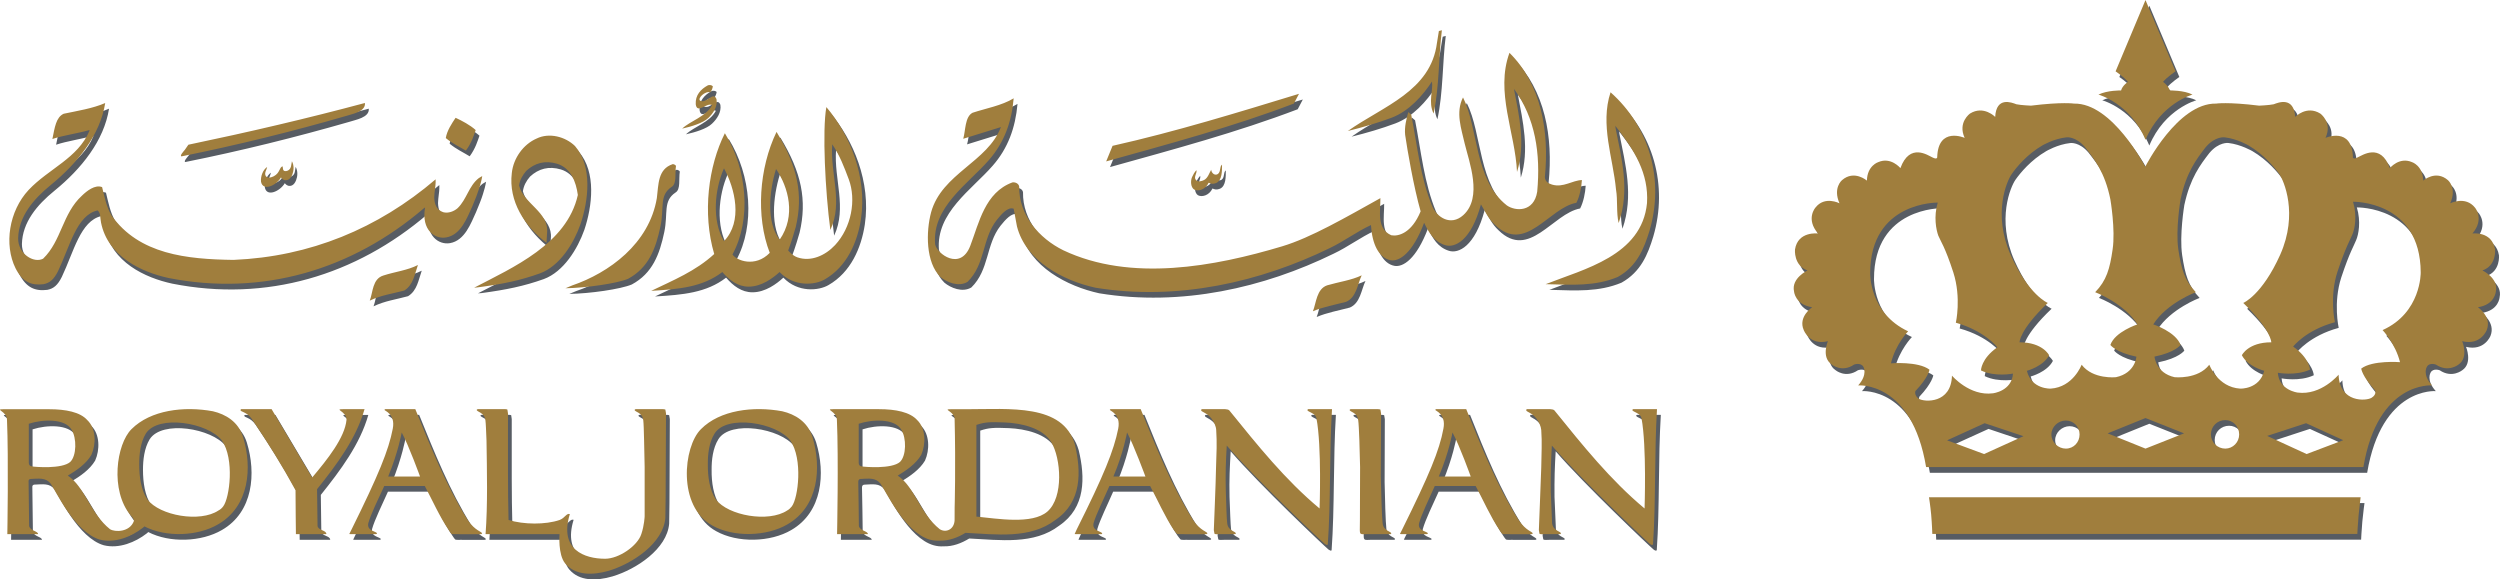
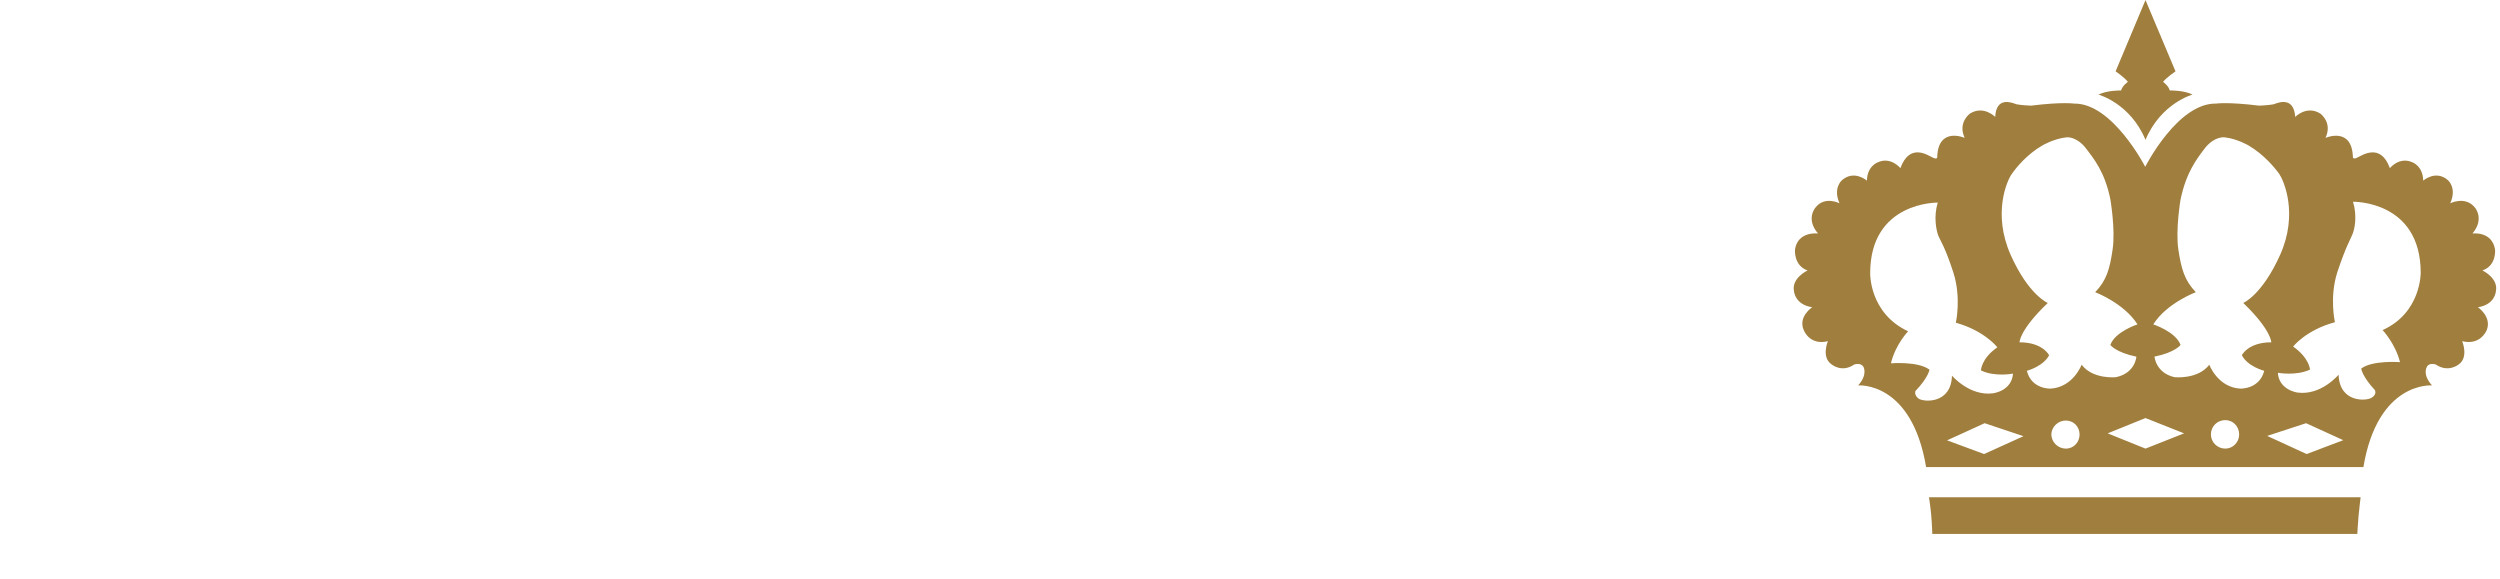
<svg xmlns="http://www.w3.org/2000/svg" width="176pt" height="40.79pt" viewBox="0 0 176 40.79" version="1.1">
  <defs>
    <clipPath id="clip1">
      <path d="M 0 2 L 117 2 L 117 40.789 L 0 40.789 Z M 0 2 " />
    </clipPath>
    <clipPath id="clip2">
      <path d="M 0 2 L 117 2 L 117 40.789 L 0 40.789 Z M 0 2 " />
    </clipPath>
  </defs>
  <g id="surface1">
    <g clip-path="url(#clip1)" clip-rule="nonzero">
-       <path style=" stroke:none;fill-rule:nonzero;fill:rgb(34.178%,36.29%,38.858%);fill-opacity:1;" d="M 48.289 9.457 C 48.945 9.312 49.762 9.062 50.121 8.711 C 50.477 8.379 50.797 7.898 50.715 7.379 C 50.496 6.789 50.012 7.727 49.562 7.492 C 49.34 7.332 49.906 6.789 50.266 6.898 C 50.371 6.789 50.434 6.617 50.453 6.473 C 50.371 6.383 50.18 6.363 50.078 6.422 C 49.605 6.688 49.207 7.09 49.25 7.738 C 49.34 8.469 50.027 7.586 50.398 7.801 C 49.965 8.617 48.883 8.902 48.289 9.457 M 84.492 12.379 C 84.363 12.527 84.254 12.711 84.191 12.867 C 84.074 13.117 84.094 13.586 84.332 13.742 C 84.59 13.891 85.113 13.785 85.359 13.27 C 85.512 13.332 85.637 13.387 85.887 13.285 C 86.312 13.105 86.297 12.426 86.297 11.996 C 86.102 12.148 86.238 12.492 85.992 12.66 C 85.754 12.793 85.539 12.539 85.539 12.352 C 85.406 12.559 85.309 12.93 85.031 13.074 C 84.883 13.152 84.637 13.23 84.484 13.102 C 84.254 12.879 84.562 12.613 84.492 12.379 M 91.719 7.004 C 87.508 8.289 82.996 9.684 78.594 10.668 L 78.145 11.762 C 82.574 10.527 87.105 9.312 91.359 7.691 Z M 33.188 37 C 31.656 34.539 30.574 31.836 29.508 29.207 L 27.383 29.207 L 27.332 29.25 C 27.332 29.324 28.121 29.539 27.922 30.574 C 27.625 32.121 26.918 33.832 25.016 37.672 L 24.871 37.98 C 24.848 37.996 24.848 38.004 25.016 38.004 L 26.75 38.004 L 26.812 37.965 C 26.812 37.805 26.074 37.805 26.195 37.238 C 26.367 36.613 26.918 35.492 27.312 34.613 L 30.18 34.613 C 30.723 35.648 31.203 36.754 31.855 37.719 C 31.918 37.805 31.988 37.93 32.043 37.98 C 32.109 38.016 32.324 38.004 32.441 38.004 C 32.715 38.016 34.156 38.004 34.156 38.004 L 34.203 37.965 C 34.203 37.82 33.73 37.793 33.188 37 M 27.602 33.945 C 28.297 32.254 28.551 30.852 28.551 30.852 C 29.055 31.781 29.84 33.945 29.84 33.945 Z M 26.297 21.566 C 27.07 21.188 27.922 21.074 28.727 20.852 C 29.371 20.457 29.461 19.703 29.691 19.055 C 28.953 19.434 28.059 19.535 27.262 19.793 C 26.477 20.027 26.523 20.988 26.297 21.566 M 33.754 9.551 C 33.359 9.199 32.789 8.902 32.34 8.691 C 32.082 9.094 31.734 9.586 31.656 10.117 C 32.113 10.5 32.59 10.711 33.066 11.004 C 33.477 10.449 33.633 9.898 33.754 9.551 M 13.051 11.406 C 16.965 10.621 20.816 9.664 24.59 8.578 C 25.008 8.434 26.027 8.281 25.961 7.652 C 21.922 8.734 17.766 9.707 13.531 10.586 L 13.285 10.945 C 13.207 11.043 12.895 11.383 13.051 11.406 M 38.742 17.496 L 38.781 16.773 C 38.918 15.328 37.133 14.742 36.812 13.465 C 36.867 13.074 37.047 12.738 37.316 12.43 C 37.914 11.875 38.641 11.676 39.488 11.93 C 40.465 12.234 40.816 13.195 40.949 14.125 C 40.18 17.574 36.359 19.238 33.648 20.652 L 33.902 20.633 C 35.656 20.398 36.895 20.141 38.281 19.648 C 39.684 19.129 40.66 17.523 41.137 16.184 C 41.695 14.527 41.992 12.121 40.75 10.684 C 40.066 10.012 38.922 9.723 38.043 10.152 C 37.121 10.555 36.414 11.527 36.301 12.586 C 36.055 14.562 37.199 16.336 38.742 17.496 M 40.078 20.691 C 41.492 20.672 43.688 20.363 44.48 20.027 C 45.934 19.242 46.434 17.914 46.766 16.336 C 47.043 15.004 46.66 14.156 47.555 13.555 C 47.93 13.332 47.773 12.625 47.859 12.074 C 47.809 12 47.711 11.953 47.633 11.953 C 46.57 12.301 46.633 13.41 46.508 14.348 C 45.969 17.562 43.145 19.609 40.543 20.5 Z M 18.645 13.195 C 18.777 13.898 19.727 13.457 20.051 12.895 C 20.121 12.992 20.199 13.051 20.328 13.086 C 20.465 13.102 20.695 13.074 20.844 12.691 C 20.945 12.43 20.988 12.074 20.816 11.746 L 20.754 12.117 C 20.727 12.27 20.586 12.449 20.359 12.449 C 20.148 12.453 20.195 12.211 20.16 12.109 C 19.91 12.188 19.992 12.566 19.543 12.809 C 19.371 12.895 19.09 12.984 18.965 12.781 C 18.863 12.555 19.047 12.352 19.074 12.156 C 18.785 12.352 18.605 12.809 18.645 13.195 M 3.332 20.406 C 3.77 20.32 4.062 20.082 4.355 19.488 C 5.195 17.73 5.656 15.547 7.137 15.211 C 7.367 15.398 7.309 15.758 7.383 16.074 C 7.859 18.453 10.207 19.555 12.129 19.969 C 18.746 21.281 25.059 19.398 30.121 15.059 L 30.195 15.004 C 29.91 16.621 30.91 17.254 31.68 17.117 C 32.727 16.934 33.152 15.715 33.512 14.938 C 33.734 14.406 33.891 14.02 34 13.664 C 34.094 13.371 34.172 13.086 34.219 12.793 L 33.977 12.938 C 33.27 13.488 33.125 14.441 32.484 15.059 C 32.23 15.277 31.828 15.438 31.465 15.34 C 30.973 15.168 30.855 14.742 30.836 14.301 C 30.848 13.902 30.93 13.504 30.93 13.258 L 30.93 13.027 C 26.883 16.488 22.09 18.473 16.707 18.695 C 13.43 18.652 10.059 18.32 8.109 15.559 C 7.758 14.957 7.625 14.242 7.461 13.566 C 6.957 13.379 6.379 13.844 6.031 14.176 C 4.652 15.438 4.605 17.355 3.301 18.613 C 2.645 18.957 1.531 18.266 1.543 17.18 C 1.578 15.652 2.609 14.422 3.832 13.43 C 5.734 11.883 7.324 9.895 7.676 7.652 C 6.797 8.039 5.715 8.203 4.75 8.41 C 4.203 8.66 4.121 9.383 3.949 10.188 C 4.738 9.926 5.688 9.805 6.559 9.551 L 6.566 9.602 C 5.754 11.547 3.703 12.27 2.277 13.77 C 0.891 15.258 0.543 17.629 1.359 19.293 C 1.844 20.25 2.465 20.512 3.332 20.406 M 96.129 19.781 C 95.41 20.129 94.488 20.258 93.699 20.488 C 92.953 20.738 92.934 21.719 92.695 22.316 C 93.414 22.008 94.254 21.859 95.031 21.652 C 95.766 21.336 95.832 20.406 96.129 19.781 M 97.602 37.238 C 97.547 36.836 97.492 34.926 97.477 33.934 L 97.492 29.504 L 97.445 29.23 C 97.355 29.195 97.16 29.207 97.043 29.207 L 95.34 29.207 L 95.277 29.25 C 95.277 29.41 95.828 29.418 95.883 29.977 C 95.945 30.387 96.004 32.289 96.02 33.273 L 96.012 37.016 C 96.004 37.305 96.004 37.648 96.004 37.719 C 96.004 37.785 96.004 37.941 96.074 37.977 C 96.129 38.031 96.34 38.004 96.453 38.004 L 98.16 38.004 L 98.211 37.961 C 98.211 37.805 97.668 37.793 97.602 37.238 M 109.074 20.406 L 109.172 20.406 C 110.953 20.457 112.555 20.566 114.152 19.902 C 115.523 19.137 116.012 17.895 116.391 16.652 C 117.449 13.055 116.391 9.336 113.648 6.891 C 112.902 9.176 113.832 11.523 114.031 13.738 C 114.164 14.5 114.043 15.363 114.223 16.102 C 115.031 13.785 114.418 11.535 114.004 9.41 L 113.992 9.254 C 115.34 10.984 116.344 12.605 116.215 14.699 C 115.859 18.406 111.781 19.34 109.074 20.406 M 46.691 29.207 L 45.008 29.207 L 44.945 29.25 C 44.945 29.41 45.484 29.418 45.551 29.977 C 45.609 30.387 45.625 32.289 45.652 33.273 L 45.652 36.754 C 45.652 36.754 45.633 37.379 45.418 38.004 C 45.145 38.836 43.84 39.742 42.863 39.742 C 41.422 39.742 39.609 39.098 40.383 36.594 C 40.145 36.512 40.051 36.859 39.668 37.004 C 38.68 37.348 37.121 37.336 36.07 37.004 C 36.043 35.875 36.027 34.887 36.027 33.738 L 36.027 29.504 L 35.988 29.23 C 35.906 29.191 35.699 29.207 35.59 29.207 L 33.891 29.207 L 33.824 29.246 C 33.824 29.406 34.375 29.414 34.441 29.973 C 34.473 30.188 34.492 30.766 34.516 31.414 C 34.555 33.586 34.605 35.918 34.453 38 L 39.656 38 C 39.656 38 39.539 39.438 40.059 40.07 C 40.773 40.926 41.98 40.91 43.121 40.578 C 44.816 40.07 46.957 38.637 47.109 36.871 C 47.129 35.91 47.137 34.918 47.137 33.934 L 47.156 29.5 L 47.109 29.227 C 47.023 29.195 46.812 29.207 46.691 29.207 M 115.184 29.25 C 115.184 29.41 115.758 29.457 115.832 29.844 C 116.203 31.828 116.039 36.195 116.039 36.195 C 113.637 34.188 111.668 31.73 109.695 29.293 C 109.582 29.184 109.258 29.207 109.074 29.207 L 107.758 29.207 L 107.715 29.25 C 107.703 29.418 108.047 29.398 108.418 29.844 C 108.613 30.102 108.75 30.406 108.777 30.676 C 108.836 31.602 108.785 32.258 108.777 33.316 C 108.746 34.367 108.602 37.609 108.602 37.719 L 108.648 37.977 C 108.723 38.031 108.918 38.004 109.051 38.004 L 110.113 38.004 L 110.16 37.961 C 110.164 37.805 109.609 37.793 109.535 37.238 C 109.516 36.953 109.484 35.922 109.438 34.984 C 109.426 33.77 109.453 32.844 109.52 31.77 C 111.535 34.105 116.117 38.445 116.422 38.695 C 116.617 38.836 116.637 38.723 116.637 38.723 C 116.844 35.758 116.734 32.258 116.922 29.207 L 115.242 29.207 Z M 107.176 37 C 105.621 34.539 104.543 31.836 103.492 29.207 L 101.359 29.207 L 101.305 29.25 C 101.305 29.324 102.09 29.539 101.883 30.574 C 101.602 32.121 100.883 33.832 98.988 37.672 L 98.836 37.98 C 98.828 37.996 98.824 38.004 98.992 38.004 L 100.734 38.004 L 100.789 37.965 C 100.789 37.805 100.043 37.805 100.168 37.238 C 100.34 36.613 100.883 35.492 101.281 34.613 L 104.152 34.613 C 104.703 35.648 105.184 36.754 105.828 37.719 C 105.887 37.805 105.965 37.93 106.02 37.98 C 106.086 38.016 106.301 38.004 106.422 38.004 C 106.699 38.016 108.121 38.004 108.121 38.004 L 108.168 37.965 C 108.168 37.82 107.703 37.793 107.176 37 M 101.559 33.945 C 102.277 32.254 102.523 30.852 102.523 30.852 C 103.027 31.781 103.805 33.945 103.805 33.945 Z M 60.883 15.809 C 61.328 12.809 60.07 9.859 58.445 7.941 C 58.145 9.562 58.367 13.898 58.723 16.59 C 59.645 14.621 58.699 12.613 58.859 10.555 C 59.391 11.352 59.688 12.137 60.02 13.027 C 60.566 14.477 60.207 16.41 59.059 17.656 C 58.348 18.406 57.344 18.836 56.418 18.52 C 56.066 18.406 55.754 18.035 55.754 18.035 C 55.754 18.035 56 17.41 56.293 16.371 C 56.824 14.105 56.434 12.137 54.934 9.684 C 53.707 12.227 53.469 15.625 54.457 18.199 C 53.43 19.258 52.102 18.738 51.836 18.312 C 53.164 15.859 52.895 12.359 51.297 9.777 C 50.141 12.082 49.699 15.406 50.547 18.285 C 49.238 19.488 47.633 20.141 46.113 20.871 C 48.066 20.758 49.734 20.613 51.117 19.547 C 51.613 20.121 52.207 20.578 52.973 20.578 C 53.879 20.578 54.676 19.984 55.148 19.547 C 56.172 20.617 57.648 20.469 58.324 20.07 C 59.898 19.168 60.633 17.449 60.883 15.809 M 51.238 17.379 C 50.371 15.934 50.574 13.738 51.238 12.25 C 52.016 13.691 52.582 15.98 51.238 17.379 M 54.898 12.293 C 55.77 13.586 56.324 15.586 55.156 17.277 C 54.195 16.051 54.422 13.844 54.898 12.293 M 92.309 29.25 C 92.293 29.41 92.875 29.457 92.945 29.844 C 93.324 31.828 93.168 36.195 93.168 36.195 C 90.75 34.188 88.781 31.73 86.809 29.293 C 86.688 29.184 86.371 29.207 86.184 29.207 L 84.883 29.207 L 84.824 29.25 C 84.812 29.418 85.156 29.398 85.539 29.844 C 85.742 30.102 85.875 30.406 85.891 30.676 C 85.949 31.602 85.91 32.258 85.879 33.316 C 85.859 34.367 85.719 37.609 85.719 37.719 L 85.77 37.977 C 85.828 38.031 86.043 38.004 86.16 38.004 L 87.23 38.004 L 87.273 37.961 C 87.273 37.805 86.734 37.793 86.664 37.238 C 86.629 36.953 86.594 35.922 86.559 34.984 C 86.531 33.77 86.578 32.844 86.641 31.77 C 88.648 34.105 93.23 38.445 93.535 38.695 C 93.742 38.836 93.746 38.723 93.746 38.723 C 93.961 35.758 93.855 32.258 94.047 29.207 L 92.363 29.207 Z M 55.34 29.355 C 53.309 28.98 50.949 29.262 49.613 30.617 C 48.367 31.844 47.945 36.051 50.418 37.395 C 51.922 38.238 54.242 38.18 55.711 37.312 C 57.906 36.039 58.113 33.316 57.461 31.16 C 57.129 30.094 56.242 29.562 55.34 29.355 M 56.012 36.051 C 55.906 36.176 55.812 36.273 55.684 36.34 C 54.391 37.199 51.539 36.703 50.664 35.562 C 50.23 34.918 50.086 33.961 50.098 33.074 C 50.094 32.395 50.18 31.555 50.574 30.922 C 51.422 29.559 54.945 30.156 55.902 31.402 C 56.809 32.723 56.465 35.453 56.012 36.051 M 75.941 31.691 C 75.105 28.809 71.352 29.211 68.293 29.211 L 67.215 29.211 C 66.621 29.211 67.34 29.324 67.469 29.805 C 67.555 33.281 67.477 36.125 67.477 36.125 C 67.469 36.426 67.469 36.727 67.469 37.035 C 67.434 37.684 66.852 37.926 66.43 37.652 C 65.027 36.547 64.645 34.652 63.465 33.891 C 64.066 33.516 64.734 33.074 65.121 32.426 C 65.453 31.691 65.461 30.574 64.84 29.977 C 64.332 29.41 63.316 29.207 62.145 29.207 L 58.934 29.207 C 58.273 29.207 59.188 29.355 59.188 29.949 C 59.305 32.699 59.199 38.004 59.199 38.004 L 61.367 38.004 C 61.375 37.793 60.82 37.781 60.734 37.441 C 60.734 37.441 60.699 34.504 60.684 34.32 C 60.684 34.121 60.844 34.121 60.844 34.121 C 61.453 34.09 61.918 34.012 62.25 34.441 C 62.582 34.887 63.926 37.871 65.727 38.387 C 65.953 38.449 66.188 38.48 66.426 38.461 C 67.074 38.484 67.691 38.242 68.234 37.91 C 70.398 38.016 72.801 38.363 74.57 37.004 C 76.445 35.734 76.398 33.594 75.941 31.691 M 60.941 33.238 C 60.785 33.23 60.723 33.117 60.723 32.98 L 60.723 30.227 C 61.719 29.898 63.25 29.871 63.711 30.629 C 64.102 31.246 64.074 32.496 63.629 32.926 C 63.039 33.438 61.137 33.27 60.941 33.238 M 74 36.414 C 72.926 37.34 70.484 36.914 69.008 36.766 L 69.008 30.316 C 69.605 30.113 69.969 30.098 71.031 30.141 C 72.164 30.191 73.688 30.527 74.281 31.535 C 74.957 32.656 75.172 35.395 74 36.414 M 84.254 37 C 82.719 34.539 81.633 31.836 80.57 29.207 L 78.445 29.207 L 78.398 29.25 C 78.398 29.324 79.188 29.539 78.992 30.574 C 78.684 32.121 77.988 33.832 76.066 37.672 L 75.93 37.98 C 75.91 37.996 75.91 38.004 76.074 38.004 L 77.824 38.004 L 77.867 37.965 C 77.867 37.805 77.133 37.805 77.254 37.238 C 77.43 36.613 77.988 35.492 78.367 34.613 L 81.234 34.613 C 81.789 35.648 82.266 36.754 82.906 37.719 C 82.98 37.805 83.059 37.93 83.113 37.98 C 83.172 38.016 83.387 38.004 83.504 38.004 C 83.793 38.016 85.207 38.004 85.207 38.004 L 85.266 37.965 C 85.27 37.82 84.785 37.793 84.254 37 M 78.652 33.945 C 79.367 32.254 79.613 30.852 79.613 30.852 C 80.105 31.781 80.902 33.945 80.902 33.945 Z M 22.621 37.422 L 22.586 34.84 C 23.977 33.102 25.344 31.273 25.93 29.211 L 24.41 29.211 C 23.746 29.211 24.66 29.355 24.66 29.953 C 24.543 31.215 23.32 32.746 22.242 34.02 L 19.387 29.211 L 17.246 29.211 L 17.195 29.25 C 17.188 29.418 17.617 29.355 17.996 29.898 C 19.09 31.504 20.141 33.199 21.07 34.91 C 21.07 35.809 21.098 38.004 21.098 38.004 L 23.246 38.004 C 23.246 37.707 22.668 37.758 22.621 37.422 M 15.258 29.355 C 13.227 28.98 10.867 29.262 9.527 30.617 C 8.469 31.668 8 34.926 9.477 36.691 L 9.465 36.691 L 9.488 36.703 L 9.609 36.848 C 9.664 36.922 9.707 37.004 9.695 37.082 C 9.406 37.879 8.355 37.871 8.012 37.652 C 6.621 36.547 6.223 34.652 5.043 33.887 C 5.652 33.516 6.312 33.074 6.699 32.426 C 7.031 31.691 7.047 30.574 6.422 29.977 C 5.914 29.41 4.895 29.207 3.723 29.207 L 0.512 29.207 C -0.152 29.207 0.766 29.355 0.766 29.949 C 0.875 32.699 0.781 38.004 0.781 38.004 L 2.953 38.004 C 2.957 37.793 2.41 37.781 2.316 37.441 C 2.316 37.441 2.277 34.504 2.277 34.316 C 2.254 34.117 2.422 34.117 2.422 34.117 C 3.02 34.09 3.5 34.012 3.832 34.441 C 4.16 34.887 5.504 37.871 7.309 38.387 C 8.387 38.652 9.539 38.168 10.328 37.555 L 10.438 37.457 C 11.949 38.238 14.18 38.156 15.625 37.312 C 17.832 36.039 18.039 33.316 17.379 31.16 C 17.055 30.094 16.152 29.562 15.258 29.355 M 2.523 33.238 C 2.371 33.23 2.293 33.117 2.293 32.98 L 2.293 30.227 C 3.301 29.898 4.836 29.871 5.297 30.629 C 5.684 31.246 5.656 32.496 5.207 32.926 C 4.621 33.438 2.719 33.27 2.523 33.238 M 15.984 36.051 C 15.891 36.176 15.773 36.273 15.656 36.34 C 14.367 37.199 11.516 36.703 10.648 35.562 C 10.203 34.918 10.066 33.961 10.066 33.074 C 10.066 32.395 10.152 31.555 10.539 30.922 C 11.41 29.559 14.918 30.156 15.891 31.402 C 16.785 32.723 16.438 35.453 15.984 36.051 M 100.531 16.082 C 100.859 16.773 101.215 17.41 102.004 17.656 C 102.668 17.871 103.832 17.363 104.523 14.785 C 104.852 15.328 105.016 15.766 105.5 16.215 C 107.656 18.32 109.309 15.031 111.242 14.676 C 111.477 14.219 111.602 13.586 111.633 13.074 C 110.957 13.102 110.332 13.629 109.535 13.395 C 109.309 13.324 109.039 13.211 109.023 12.863 C 109.348 9.656 108.77 6.332 106.535 4.117 C 105.523 6.875 106.941 9.723 107.066 12.504 C 107.684 10.555 107.211 8.535 106.855 6.652 C 108.352 8.703 108.734 11.207 108.484 13.898 C 108.258 15.359 106.941 15.277 106.352 14.859 C 104.039 13.051 104.352 9.406 103.262 7.258 C 102.727 8.316 103.148 9.48 103.379 10.5 C 103.688 11.789 104.664 14.301 103.285 15.547 C 102.398 16.336 101.43 15.699 101.102 14.918 C 100.25 12.863 100.055 10.688 99.621 8.469 L 99.41 8.289 C 99.277 8.766 99.133 9.34 99.188 9.891 C 99.336 10.914 99.785 13.555 100.281 15.277 C 99.637 16.828 98.695 17.055 98.211 16.961 C 97.148 16.488 97.461 15.242 97.445 14.348 C 95.031 15.691 92.551 17.133 90.531 17.738 C 85.781 19.168 79.879 20.27 75.129 18.02 C 73.414 17.18 71.984 15.523 72.02 13.531 C 71.984 13.32 71.758 13.207 71.543 13.238 C 69.605 13.945 69.203 16.07 68.574 17.711 C 67.887 19.488 66.234 18.285 66.102 17.594 C 65.883 14.98 68.414 13.355 69.887 11.664 C 70.957 10.445 71.484 9 71.633 7.316 C 70.805 7.828 69.641 8.035 68.738 8.336 C 68.195 8.617 68.25 9.602 68.082 10.164 L 70.656 9.367 L 70.734 9.34 C 69.82 11.793 66.578 12.609 65.82 15.336 C 65.457 16.707 65.426 18.875 66.488 19.902 C 66.926 20.266 67.75 20.617 68.383 20.238 C 69.652 18.996 69.398 17.215 70.438 15.891 C 70.766 15.484 71.227 14.938 71.633 15.09 L 71.871 16.336 C 72.484 18.781 75.129 20.152 77.387 20.648 C 83.172 21.598 88.992 20.254 93.879 17.863 C 94.914 17.375 95.773 16.707 96.785 16.242 C 96.863 17.586 97.348 18.555 98.164 18.715 C 98.77 18.828 99.711 18.242 100.531 16.082 M 101.195 8.395 C 101.602 6.508 101.543 4.41 101.781 2.531 L 101.566 2.586 L 101.43 3.406 C 101 6.828 97.637 7.863 95.152 9.621 C 96.215 9.359 97.273 9.047 98.227 8.691 C 99.477 8.223 100.441 7.113 101.078 6.141 C 101.176 6.762 100.797 7.586 101.195 8.395 " />
-     </g>
-     <path style=" stroke:none;fill-rule:nonzero;fill:rgb(34.178%,36.29%,38.858%);fill-opacity:1;" d="M 149.594 6.77 C 149.594 6.77 148.633 6.75 148 7.062 C 148 7.062 150.23 7.66 151.312 10.246 C 152.398 7.66 154.617 7.062 154.617 7.062 C 154.027 6.75 153.02 6.77 153.02 6.77 C 152.926 6.43 152.551 6.164 152.551 6.164 C 152.844 5.812 153.426 5.422 153.426 5.422 L 151.312 0.402 L 149.203 5.422 C 149.203 5.422 149.781 5.812 150.07 6.164 C 150.07 6.164 149.691 6.43 149.594 6.77 M 136.223 36.617 C 136.285 37.332 136.309 37.992 136.309 37.992 L 166.223 37.992 C 166.223 37.992 166.25 37.367 166.309 36.707 C 166.379 35.98 166.461 35.414 166.461 35.414 L 136.066 35.414 C 136.066 35.414 136.164 36.016 136.223 36.617 M 175.027 19.438 C 176.047 19.098 175.926 17.969 175.926 17.969 C 175.707 16.652 174.324 16.84 174.324 16.84 C 175.199 15.812 174.508 15.016 174.508 15.016 C 173.832 14.172 172.762 14.715 172.762 14.715 C 173.25 13.633 172.605 13.086 172.605 13.086 C 171.754 12.336 170.863 13.113 170.863 13.113 C 170.836 12.055 170.074 11.812 170.074 11.812 C 169.176 11.426 168.512 12.234 168.512 12.234 C 167.855 10.418 166.559 11.352 166.246 11.477 C 165.941 11.656 165.91 11.477 165.91 11.477 C 165.852 9.281 163.984 10.105 163.984 10.105 C 164.492 9.012 163.605 8.395 163.605 8.395 C 162.648 7.801 161.848 8.629 161.848 8.629 C 161.75 7.184 160.68 7.613 160.34 7.738 C 160.016 7.812 159.309 7.84 159.309 7.84 C 157.098 7.566 156.277 7.691 156.277 7.691 C 153.582 7.637 151.309 12.109 151.309 12.109 L 151.309 12.148 L 151.27 12.109 C 151.27 12.109 148.965 7.637 146.277 7.691 C 146.277 7.691 145.457 7.566 143.25 7.84 C 143.25 7.84 142.562 7.812 142.219 7.738 C 141.879 7.613 140.805 7.184 140.73 8.629 C 140.73 8.629 139.922 7.801 138.957 8.395 C 138.957 8.395 138.074 9.012 138.582 10.105 C 138.582 10.105 136.707 9.281 136.648 11.477 C 136.648 11.477 136.637 11.656 136.305 11.477 C 136.008 11.352 134.715 10.418 134.059 12.234 C 134.059 12.234 133.387 11.426 132.496 11.812 C 132.496 11.812 131.723 12.055 131.695 13.113 C 131.695 13.113 130.797 12.336 129.938 13.086 C 129.938 13.086 129.293 13.633 129.766 14.715 C 129.766 14.715 128.727 14.172 128.074 15.016 C 128.074 15.016 127.371 15.812 128.254 16.84 C 128.254 16.84 126.836 16.652 126.641 17.969 C 126.641 17.969 126.531 19.098 127.523 19.438 C 127.523 19.438 126.359 19.984 126.566 20.922 C 126.566 20.922 126.637 21.852 127.848 22.031 C 127.848 22.031 126.836 22.703 127.254 23.641 C 127.254 23.641 127.656 24.734 128.949 24.418 C 128.949 24.418 128.465 25.551 129.215 26.055 C 129.215 26.055 129.922 26.66 130.797 26.066 C 130.797 26.066 131.258 25.898 131.449 26.227 C 131.449 26.227 131.777 26.754 131.086 27.535 C 131.086 27.535 134.852 27.215 135.863 33.285 L 166.648 33.285 C 167.668 27.215 171.48 27.535 171.48 27.535 C 170.773 26.754 171.117 26.227 171.117 26.227 C 171.289 25.898 171.754 26.066 171.754 26.066 C 172.629 26.66 173.355 26.055 173.355 26.055 C 174.082 25.551 173.609 24.418 173.609 24.418 C 174.914 24.734 175.332 23.641 175.332 23.641 C 175.707 22.703 174.711 22.031 174.711 22.031 C 175.926 21.852 175.973 20.922 175.973 20.922 C 176.188 19.984 175.027 19.438 175.027 19.438 M 135.352 28.473 C 134.992 28.219 135.121 27.93 135.121 27.93 C 136.027 26.973 136.105 26.426 136.105 26.426 C 135.316 25.824 133.387 25.98 133.387 25.98 C 133.707 24.641 134.598 23.727 134.598 23.727 C 131.855 22.445 131.93 19.637 131.93 19.637 C 131.93 14.582 136.688 14.66 136.688 14.66 C 136.387 15.652 136.578 16.59 136.727 16.992 C 136.879 17.363 137.195 17.777 137.785 19.586 C 138.359 21.375 137.961 23.125 137.961 23.125 C 139.996 23.688 140.887 24.852 140.887 24.852 C 139.727 25.656 139.727 26.48 139.727 26.48 C 140.707 26.961 141.988 26.699 141.988 26.699 C 141.895 27.945 140.57 28.086 140.57 28.086 C 138.93 28.305 137.691 26.848 137.691 26.848 C 137.633 28.824 135.75 28.715 135.352 28.473 M 139.953 32.363 L 137.344 31.398 L 139.992 30.195 L 142.723 31.113 Z M 145.703 31.98 C 145.168 31.98 144.684 31.543 144.684 30.98 C 144.684 30.445 145.168 30.004 145.703 30.004 C 146.254 30.004 146.672 30.445 146.672 30.98 C 146.672 31.543 146.254 31.98 145.703 31.98 M 146.816 26.074 C 146.816 26.074 146.223 27.664 144.641 27.758 C 144.641 27.758 143.289 27.82 142.961 26.504 C 142.961 26.504 144.105 26.207 144.523 25.41 C 144.523 25.41 144.086 24.5 142.441 24.5 C 142.441 24.5 142.426 23.641 144.434 21.734 C 144.434 21.734 143.086 21.188 141.812 18.336 C 140.539 15.438 141.555 13.133 141.891 12.652 C 142.227 12.176 142.977 11.266 144.047 10.645 C 144.047 10.645 144.84 10.168 145.75 10.07 C 145.75 10.07 146.398 9.973 147.055 10.773 C 147.688 11.586 148.449 12.516 148.836 14.434 C 148.836 14.434 149.203 16.578 148.992 17.973 C 148.793 19.324 148.566 20.145 147.766 20.973 C 147.766 20.973 149.785 21.734 150.75 23.238 C 150.75 23.238 149.156 23.754 148.836 24.684 C 148.836 24.684 149.215 25.215 150.664 25.508 C 150.664 25.508 150.605 26.66 149.234 26.961 C 149.234 26.961 147.609 27.125 146.816 26.074 M 151.312 31.98 L 148.648 30.91 L 151.312 29.832 L 154.027 30.91 Z M 156.926 31.98 C 156.367 31.98 155.914 31.543 155.914 30.98 C 155.914 30.406 156.367 29.973 156.926 29.973 C 157.465 29.973 157.91 30.406 157.91 30.98 C 157.91 31.543 157.465 31.98 156.926 31.98 M 157.984 27.758 C 156.387 27.664 155.809 26.074 155.809 26.074 C 155.008 27.125 153.359 26.961 153.359 26.961 C 152.035 26.66 151.941 25.508 151.941 25.508 C 153.402 25.215 153.777 24.684 153.777 24.684 C 153.441 23.75 151.863 23.238 151.863 23.238 C 152.812 21.734 154.852 20.973 154.852 20.973 C 154.059 20.145 153.828 19.324 153.625 17.969 C 153.418 16.578 153.777 14.434 153.777 14.434 C 154.191 12.516 154.914 11.586 155.539 10.773 C 156.211 9.973 156.879 10.066 156.879 10.066 C 157.766 10.168 158.57 10.641 158.57 10.641 C 159.633 11.262 160.387 12.172 160.734 12.652 C 161.051 13.133 162.078 15.438 160.801 18.332 C 159.512 21.188 158.195 21.734 158.195 21.734 C 160.176 23.641 160.168 24.5 160.168 24.5 C 158.531 24.5 158.094 25.406 158.094 25.406 C 158.496 26.207 159.668 26.504 159.668 26.504 C 159.332 27.82 157.984 27.758 157.984 27.758 M 162.66 32.363 L 159.875 31.09 L 162.613 30.195 L 165.238 31.391 Z M 168 23.641 C 168 23.641 168.902 24.586 169.227 25.898 C 169.227 25.898 167.277 25.742 166.5 26.348 C 166.5 26.348 166.559 26.895 167.465 27.863 C 167.465 27.863 167.629 28.148 167.23 28.402 C 166.859 28.641 164.969 28.766 164.902 26.777 C 164.902 26.777 163.688 28.254 162.023 28.035 C 162.023 28.035 160.711 27.875 160.625 26.637 C 160.625 26.637 161.887 26.887 162.891 26.418 C 162.891 26.418 162.855 25.602 161.703 24.797 C 161.703 24.797 162.602 23.633 164.645 23.082 C 164.645 23.082 164.246 21.312 164.828 19.523 C 165.426 17.727 165.719 17.301 165.871 16.91 C 166.039 16.535 166.223 15.598 165.922 14.602 C 165.922 14.602 170.668 14.504 170.688 19.582 C 170.688 19.586 170.734 22.41 168 23.641 " />
+       </g>
    <g clip-path="url(#clip2)" clip-rule="nonzero">
-       <path style=" stroke:none;fill-rule:nonzero;fill:rgb(62.735%,49.535%,24.023%);fill-opacity:1;" d="M 48.023 9.055 C 48.672 8.914 49.492 8.66 49.859 8.312 C 50.211 7.977 50.531 7.5 50.441 6.98 C 50.223 6.387 49.738 7.328 49.293 7.09 C 49.074 6.93 49.641 6.387 50.004 6.496 C 50.102 6.387 50.164 6.219 50.184 6.074 C 50.102 5.98 49.91 5.957 49.809 6.02 C 49.34 6.285 48.941 6.691 48.98 7.34 C 49.074 8.066 49.762 7.184 50.137 7.398 C 49.699 8.219 48.613 8.5 48.023 9.055 M 84.227 11.977 C 84.094 12.125 83.988 12.309 83.922 12.465 C 83.805 12.719 83.82 13.184 84.07 13.344 C 84.32 13.488 84.844 13.383 85.09 12.867 C 85.242 12.93 85.367 12.984 85.621 12.883 C 86.043 12.699 86.031 12.023 86.031 11.59 C 85.836 11.746 85.969 12.09 85.727 12.258 C 85.488 12.395 85.27 12.137 85.27 11.949 C 85.141 12.156 85.043 12.527 84.77 12.672 C 84.613 12.75 84.367 12.828 84.215 12.695 C 83.988 12.48 84.293 12.211 84.227 11.977 M 91.449 6.605 C 87.238 7.891 82.73 9.281 78.324 10.266 L 77.875 11.363 C 82.305 10.125 86.844 8.914 91.09 7.289 Z M 32.918 36.602 C 31.383 34.141 30.305 31.43 29.238 28.805 L 27.113 28.805 L 27.062 28.852 C 27.062 28.922 27.852 29.137 27.652 30.176 C 27.355 31.723 26.648 33.43 24.75 37.273 L 24.598 37.578 C 24.582 37.598 24.574 37.605 24.75 37.605 L 26.48 37.605 L 26.543 37.562 C 26.543 37.402 25.809 37.402 25.926 36.84 C 26.098 36.211 26.648 35.09 27.051 34.215 L 29.906 34.215 C 30.453 35.246 30.938 36.352 31.59 37.316 C 31.652 37.402 31.723 37.527 31.773 37.578 C 31.84 37.613 32.055 37.605 32.176 37.605 C 32.445 37.613 33.883 37.605 33.883 37.605 L 33.938 37.562 C 33.938 37.418 33.457 37.391 32.918 36.602 M 27.328 33.547 C 28.031 31.848 28.281 30.445 28.281 30.445 C 28.785 31.379 29.57 33.547 29.57 33.547 Z M 26.031 21.164 C 26.801 20.785 27.652 20.672 28.461 20.453 C 29.102 20.055 29.191 19.301 29.422 18.656 C 28.684 19.035 27.793 19.133 26.992 19.395 C 26.211 19.629 26.258 20.586 26.031 21.164 M 33.488 9.156 C 33.094 8.801 32.523 8.5 32.074 8.293 C 31.809 8.691 31.469 9.191 31.383 9.719 C 31.84 10.102 32.316 10.312 32.797 10.602 C 33.211 10.051 33.367 9.5 33.488 9.156 M 12.781 11.008 C 16.699 10.215 20.551 9.266 24.32 8.176 C 24.742 8.031 25.758 7.883 25.691 7.25 C 21.656 8.332 17.5 9.305 13.262 10.188 L 13.016 10.543 C 12.934 10.641 12.621 10.98 12.781 11.008 M 38.473 17.094 L 38.516 16.375 C 38.645 14.926 36.859 14.34 36.543 13.062 C 36.594 12.672 36.785 12.34 37.047 12.031 C 37.648 11.473 38.371 11.273 39.219 11.527 C 40.195 11.832 40.551 12.793 40.68 13.727 C 39.914 17.176 36.094 18.836 33.379 20.254 L 33.629 20.23 C 35.395 20 36.625 19.742 38.012 19.246 C 39.418 18.727 40.395 17.125 40.867 15.781 C 41.426 14.125 41.727 11.719 40.48 10.281 C 39.797 9.613 38.652 9.32 37.777 9.754 C 36.852 10.156 36.141 11.125 36.031 12.184 C 35.789 14.16 36.93 15.934 38.473 17.094 M 39.809 20.293 C 41.219 20.273 43.422 19.961 44.215 19.629 C 45.668 18.844 46.164 17.512 46.496 15.938 C 46.777 14.605 46.391 13.754 47.285 13.156 C 47.656 12.93 47.504 12.227 47.59 11.676 C 47.539 11.602 47.441 11.555 47.363 11.555 C 46.297 11.898 46.363 13.008 46.242 13.945 C 45.703 17.16 42.875 19.207 40.273 20.098 Z M 18.375 12.793 C 18.508 13.496 19.461 13.055 19.781 12.492 C 19.852 12.594 19.93 12.652 20.062 12.688 C 20.199 12.695 20.426 12.672 20.578 12.293 C 20.676 12.031 20.723 11.676 20.551 11.352 L 20.488 11.715 C 20.457 11.867 20.32 12.047 20.094 12.047 C 19.883 12.051 19.926 11.809 19.895 11.707 C 19.645 11.789 19.727 12.164 19.277 12.406 C 19.105 12.492 18.82 12.586 18.703 12.379 C 18.594 12.156 18.781 11.949 18.809 11.754 C 18.516 11.949 18.336 12.406 18.375 12.793 M 3.062 20.008 C 3.504 19.918 3.789 19.68 4.086 19.09 C 4.926 17.332 5.391 15.145 6.871 14.812 C 7.102 14.996 7.043 15.359 7.113 15.672 C 7.59 18.051 9.945 19.152 11.859 19.57 C 18.48 20.875 24.789 18.996 29.848 14.656 L 29.926 14.605 C 29.641 16.223 30.645 16.855 31.41 16.715 C 32.461 16.535 32.887 15.312 33.246 14.539 C 33.469 14.008 33.621 13.617 33.734 13.262 C 33.824 12.969 33.906 12.688 33.949 12.395 L 33.707 12.539 C 33 13.09 32.859 14.039 32.215 14.656 C 31.961 14.879 31.555 15.039 31.199 14.938 C 30.707 14.766 30.586 14.344 30.57 13.902 C 30.578 13.504 30.668 13.102 30.668 12.859 L 30.668 12.625 C 26.613 16.09 21.82 18.07 16.441 18.297 C 13.16 18.25 9.789 17.918 7.844 15.16 C 7.488 14.555 7.355 13.84 7.188 13.172 C 6.691 12.977 6.109 13.445 5.77 13.773 C 4.387 15.039 4.336 16.953 3.035 18.211 C 2.375 18.559 1.266 17.867 1.277 16.781 C 1.309 15.254 2.344 14.023 3.566 13.031 C 5.465 11.48 7.055 9.492 7.406 7.254 C 6.523 7.637 5.445 7.805 4.484 8.008 C 3.938 8.258 3.855 8.98 3.688 9.785 C 4.473 9.523 5.418 9.406 6.293 9.156 L 6.301 9.203 C 5.48 11.148 3.434 11.867 2.016 13.371 C 0.629 14.859 0.273 17.227 1.094 18.887 C 1.578 19.848 2.195 20.113 3.062 20.008 M 95.863 19.383 C 95.145 19.73 94.227 19.852 93.434 20.086 C 92.688 20.34 92.664 21.316 92.43 21.914 C 93.145 21.605 93.984 21.457 94.762 21.25 C 95.5 20.934 95.566 20.008 95.863 19.383 M 97.336 36.844 C 97.281 36.43 97.227 34.523 97.207 33.531 L 97.227 29.105 L 97.18 28.832 C 97.09 28.793 96.891 28.805 96.777 28.805 L 95.074 28.805 L 95.012 28.852 C 95.012 29.008 95.559 29.02 95.617 29.578 C 95.68 29.988 95.73 31.891 95.75 32.875 L 95.738 36.613 C 95.73 36.902 95.73 37.254 95.73 37.316 C 95.73 37.379 95.73 37.547 95.805 37.578 C 95.863 37.629 96.074 37.605 96.184 37.605 L 97.895 37.605 L 97.945 37.562 C 97.945 37.402 97.402 37.391 97.336 36.844 M 108.809 20.008 L 108.906 20.008 C 110.676 20.055 112.285 20.164 113.887 19.5 C 115.258 18.738 115.738 17.492 116.125 16.246 C 117.18 12.656 116.125 8.934 113.383 6.496 C 112.633 8.777 113.562 11.121 113.766 13.336 C 113.898 14.102 113.777 14.969 113.953 15.703 C 114.766 13.383 114.152 11.133 113.734 9.008 L 113.719 8.855 C 115.07 10.586 116.078 12.207 115.949 14.301 C 115.586 18.004 111.512 18.938 108.809 20.008 M 46.426 28.805 L 44.738 28.805 L 44.676 28.852 C 44.676 29.008 45.219 29.02 45.285 29.578 C 45.34 29.988 45.355 31.891 45.383 32.875 L 45.383 36.352 C 45.383 36.352 45.359 36.984 45.148 37.602 C 44.879 38.434 43.57 39.336 42.598 39.336 C 41.156 39.336 39.344 38.699 40.117 36.191 C 39.875 36.109 39.781 36.461 39.402 36.605 C 38.41 36.949 36.855 36.934 35.801 36.605 C 35.773 35.477 35.762 34.48 35.762 33.34 L 35.762 29.105 L 35.719 28.832 C 35.641 28.789 35.434 28.805 35.32 28.805 L 33.625 28.805 L 33.559 28.848 C 33.559 29.008 34.102 29.02 34.172 29.578 C 34.203 29.785 34.223 30.367 34.25 31.02 C 34.281 33.188 34.34 35.52 34.184 37.602 L 39.391 37.602 C 39.391 37.602 39.27 39.039 39.789 39.668 C 40.504 40.523 41.711 40.508 42.855 40.184 C 44.551 39.668 46.688 38.242 46.84 36.469 C 46.859 35.504 46.867 34.516 46.867 33.531 L 46.887 29.102 L 46.84 28.832 C 46.754 28.793 46.547 28.805 46.426 28.805 M 114.914 28.852 C 114.914 29.008 115.484 29.059 115.562 29.441 C 115.934 31.426 115.777 35.797 115.777 35.797 C 113.367 33.785 111.402 31.332 109.426 28.887 C 109.312 28.777 108.984 28.805 108.809 28.805 L 107.492 28.805 L 107.441 28.852 C 107.434 29.02 107.781 28.996 108.145 29.441 C 108.348 29.703 108.48 30.008 108.504 30.277 C 108.57 31.195 108.516 31.859 108.504 32.914 C 108.473 33.965 108.336 37.207 108.336 37.316 L 108.379 37.578 C 108.453 37.629 108.652 37.602 108.781 37.602 L 109.844 37.602 L 109.891 37.562 C 109.895 37.398 109.344 37.391 109.266 36.84 C 109.246 36.555 109.219 35.52 109.172 34.586 C 109.16 33.371 109.188 32.441 109.25 31.367 C 111.27 33.703 115.848 38.047 116.152 38.293 C 116.348 38.434 116.371 38.32 116.371 38.32 C 116.578 35.352 116.465 31.859 116.652 28.805 L 114.973 28.805 Z M 106.906 36.602 C 105.355 34.141 104.277 31.43 103.223 28.805 L 101.094 28.805 L 101.039 28.852 C 101.039 28.922 101.82 29.137 101.617 30.176 C 101.332 31.723 100.617 33.43 98.715 37.273 L 98.562 37.578 C 98.559 37.598 98.551 37.605 98.727 37.605 L 100.465 37.605 L 100.523 37.562 C 100.523 37.402 99.777 37.402 99.902 36.84 C 100.07 36.211 100.621 35.09 101.008 34.215 L 103.887 34.215 C 104.438 35.246 104.918 36.352 105.562 37.316 C 105.621 37.402 105.703 37.527 105.754 37.578 C 105.82 37.613 106.031 37.605 106.152 37.605 C 106.43 37.613 107.852 37.605 107.852 37.605 L 107.902 37.562 C 107.902 37.418 107.434 37.391 106.906 36.602 M 101.289 33.547 C 102.012 31.848 102.254 30.445 102.254 30.445 C 102.762 31.379 103.539 33.547 103.539 33.547 Z M 60.613 15.41 C 61.059 12.406 59.805 9.457 58.176 7.539 C 57.879 9.164 58.098 13.496 58.457 16.188 C 59.375 14.223 58.43 12.215 58.59 10.156 C 59.121 10.945 59.418 11.734 59.754 12.625 C 60.293 14.074 59.941 16.012 58.789 17.254 C 58.082 18.008 57.078 18.438 56.148 18.121 C 55.793 18.008 55.488 17.633 55.488 17.633 C 55.488 17.633 55.73 17.008 56.023 15.973 C 56.555 13.699 56.16 11.734 54.668 9.285 C 53.441 11.828 53.195 15.227 54.191 17.801 C 53.164 18.859 51.836 18.34 51.566 17.914 C 52.898 15.457 52.621 11.961 51.031 9.379 C 49.871 11.684 49.434 15.008 50.281 17.883 C 48.973 19.09 47.367 19.742 45.844 20.477 C 47.801 20.359 49.469 20.211 50.852 19.152 C 51.348 19.723 51.941 20.18 52.703 20.18 C 53.613 20.18 54.41 19.582 54.883 19.152 C 55.902 20.223 57.383 20.066 58.059 19.672 C 59.629 18.766 60.367 17.047 60.613 15.41 M 50.969 16.98 C 50.102 15.531 50.305 13.336 50.969 11.848 C 51.746 13.289 52.312 15.578 50.969 16.98 M 54.633 11.895 C 55.504 13.184 56.059 15.188 54.887 16.875 C 53.93 15.648 54.156 13.445 54.633 11.895 M 92.039 28.852 C 92.027 29.008 92.605 29.059 92.676 29.441 C 93.059 31.426 92.898 35.797 92.898 35.797 C 90.48 33.785 88.52 31.332 86.539 28.887 C 86.418 28.777 86.102 28.805 85.914 28.805 L 84.613 28.805 L 84.555 28.852 C 84.547 29.02 84.895 28.996 85.27 29.441 C 85.469 29.703 85.609 30.008 85.621 30.277 C 85.68 31.195 85.645 31.859 85.609 32.914 C 85.594 33.965 85.453 37.207 85.453 37.316 L 85.5 37.578 C 85.559 37.629 85.777 37.602 85.891 37.602 L 86.961 37.602 L 87.004 37.562 C 87.004 37.398 86.461 37.391 86.395 36.84 C 86.359 36.555 86.324 35.52 86.297 34.586 C 86.262 33.371 86.301 32.441 86.363 31.367 C 88.383 33.703 92.957 38.047 93.266 38.293 C 93.469 38.434 93.477 38.32 93.477 38.32 C 93.691 35.352 93.582 31.859 93.773 28.805 L 92.094 28.805 Z M 55.07 28.953 C 53.039 28.578 50.684 28.863 49.348 30.211 C 48.102 31.438 47.68 35.648 50.152 37 C 51.652 37.84 53.977 37.773 55.445 36.91 C 57.641 35.637 57.844 32.918 57.195 30.758 C 56.859 29.691 55.977 29.164 55.07 28.953 M 55.746 35.648 C 55.637 35.777 55.547 35.871 55.418 35.938 C 54.121 36.801 51.266 36.309 50.395 35.16 C 49.961 34.52 49.82 33.559 49.832 32.676 C 49.824 32 49.91 31.152 50.305 30.523 C 51.156 29.156 54.68 29.754 55.637 31.008 C 56.535 32.32 56.195 35.047 55.746 35.648 M 75.672 31.293 C 74.84 28.406 71.082 28.809 68.027 28.809 L 66.945 28.809 C 66.348 28.809 67.066 28.922 67.203 29.406 C 67.289 32.883 67.207 35.723 67.207 35.723 C 67.203 36.027 67.203 36.328 67.203 36.633 C 67.168 37.285 66.586 37.527 66.156 37.254 C 64.762 36.145 64.379 34.25 63.199 33.484 C 63.797 33.117 64.469 32.676 64.855 32.023 C 65.18 31.293 65.195 30.176 64.574 29.578 C 64.066 29.008 63.051 28.805 61.875 28.805 L 58.664 28.805 C 58.004 28.805 58.918 28.953 58.918 29.551 C 59.039 32.297 58.93 37.605 58.93 37.605 L 61.098 37.605 C 61.113 37.391 60.551 37.375 60.465 37.039 C 60.465 37.039 60.434 34.105 60.422 33.922 C 60.422 33.719 60.578 33.719 60.578 33.719 C 61.184 33.688 61.645 33.617 61.984 34.047 C 62.312 34.48 63.66 37.473 65.461 37.992 C 65.684 38.051 65.918 38.074 66.156 38.062 C 66.805 38.082 67.426 37.844 67.969 37.512 C 70.133 37.617 72.527 37.965 74.305 36.602 C 76.176 35.336 76.121 33.199 75.672 31.293 M 60.672 32.836 C 60.516 32.828 60.453 32.715 60.453 32.582 L 60.453 29.832 C 61.453 29.5 62.977 29.473 63.438 30.227 C 63.832 30.844 63.805 32.09 63.359 32.52 C 62.773 33.035 60.859 32.871 60.672 32.836 M 73.734 36.016 C 72.66 36.938 70.215 36.512 68.738 36.367 L 68.738 29.914 C 69.34 29.711 69.703 29.695 70.758 29.742 C 71.895 29.789 73.422 30.129 74.012 31.133 C 74.688 32.258 74.902 34.996 73.734 36.016 M 83.988 36.602 C 82.449 34.141 81.359 31.43 80.305 28.805 L 78.176 28.805 L 78.129 28.852 C 78.129 28.922 78.922 29.137 78.723 30.176 C 78.414 31.723 77.723 33.43 75.801 37.273 L 75.664 37.578 C 75.641 37.598 75.641 37.605 75.809 37.605 L 77.559 37.605 L 77.594 37.562 C 77.594 37.402 76.867 37.402 76.984 36.84 C 77.16 36.211 77.723 35.09 78.102 34.215 L 80.969 34.215 C 81.52 35.246 82 36.352 82.637 37.316 C 82.715 37.402 82.789 37.527 82.848 37.578 C 82.906 37.613 83.117 37.605 83.238 37.605 C 83.523 37.613 84.938 37.605 84.938 37.605 L 85 37.562 C 85.004 37.418 84.52 37.391 83.988 36.602 M 78.383 33.547 C 79.102 31.848 79.344 30.445 79.344 30.445 C 79.84 31.379 80.637 33.547 80.637 33.547 Z M 22.355 37.02 L 22.32 34.438 C 23.715 32.703 25.078 30.867 25.664 28.805 L 24.145 28.805 C 23.48 28.805 24.395 28.953 24.395 29.551 C 24.277 30.812 23.051 32.34 21.973 33.621 L 19.121 28.805 L 16.977 28.805 L 16.93 28.852 C 16.918 29.02 17.344 28.953 17.734 29.5 C 18.82 31.105 19.871 32.793 20.805 34.512 C 20.805 35.406 20.832 37.605 20.832 37.605 L 22.977 37.605 C 22.977 37.305 22.395 37.359 22.355 37.02 M 14.988 28.953 C 12.957 28.578 10.602 28.863 9.258 30.211 C 8.195 31.266 7.73 34.527 9.207 36.297 L 9.199 36.297 L 9.223 36.309 L 9.344 36.449 C 9.398 36.52 9.438 36.609 9.426 36.68 C 9.137 37.477 8.086 37.473 7.742 37.254 C 6.352 36.145 5.957 34.25 4.773 33.484 C 5.383 33.117 6.051 32.676 6.434 32.023 C 6.766 31.293 6.781 30.176 6.148 29.578 C 5.648 29.008 4.629 28.809 3.453 28.809 L 0.238 28.809 C -0.418 28.809 0.492 28.953 0.492 29.551 C 0.609 32.297 0.516 37.605 0.516 37.605 L 2.68 37.605 C 2.688 37.391 2.145 37.379 2.051 37.039 C 2.051 37.039 2.012 34.105 2.012 33.922 C 1.988 33.719 2.156 33.719 2.156 33.719 C 2.754 33.688 3.23 33.617 3.566 34.047 C 3.891 34.484 5.238 37.473 7.039 37.992 C 8.117 38.258 9.273 37.77 10.062 37.152 L 10.168 37.059 C 11.68 37.84 13.91 37.758 15.352 36.914 C 17.562 35.641 17.773 32.918 17.109 30.762 C 16.785 29.691 15.887 29.164 14.988 28.953 M 2.254 32.836 C 2.102 32.828 2.027 32.715 2.027 32.582 L 2.027 29.832 C 3.035 29.5 4.57 29.473 5.027 30.227 C 5.418 30.844 5.391 32.09 4.945 32.52 C 4.355 33.035 2.449 32.871 2.254 32.836 M 15.715 35.648 C 15.621 35.777 15.512 35.871 15.379 35.938 C 14.098 36.801 11.246 36.309 10.375 35.16 C 9.934 34.52 9.797 33.559 9.801 32.676 C 9.801 32 9.883 31.152 10.266 30.523 C 11.137 29.156 14.648 29.754 15.621 31.008 C 16.52 32.32 16.168 35.047 15.715 35.648 M 100.258 15.684 C 100.594 16.375 100.945 17.008 101.738 17.258 C 102.402 17.473 103.566 16.961 104.258 14.387 C 104.586 14.926 104.75 15.367 105.234 15.816 C 107.391 17.918 109.039 14.625 110.977 14.277 C 111.211 13.82 111.336 13.184 111.367 12.676 C 110.688 12.695 110.062 13.23 109.266 12.996 C 109.039 12.922 108.773 12.812 108.758 12.465 C 109.078 9.254 108.504 5.934 106.266 3.719 C 105.258 6.477 106.672 9.328 106.797 12.105 C 107.418 10.156 106.941 8.137 106.582 6.254 C 108.086 8.305 108.469 10.812 108.219 13.496 C 107.988 14.957 106.676 14.879 106.082 14.461 C 103.773 12.652 104.086 9.008 102.996 6.859 C 102.457 7.918 102.883 9.078 103.113 10.102 C 103.422 11.387 104.398 13.902 103.012 15.148 C 102.129 15.938 101.164 15.301 100.828 14.52 C 99.98 12.465 99.789 10.289 99.348 8.066 L 99.141 7.891 C 99.012 8.371 98.863 8.941 98.922 9.492 C 99.07 10.52 99.52 13.156 100.012 14.879 C 99.371 16.434 98.426 16.656 97.945 16.562 C 96.883 16.09 97.195 14.84 97.18 13.949 C 94.762 15.293 92.281 16.738 90.266 17.34 C 85.512 18.766 79.613 19.871 74.859 17.621 C 73.148 16.781 71.715 15.129 71.75 13.129 C 71.715 12.926 71.488 12.812 71.277 12.84 C 69.34 13.547 68.93 15.676 68.305 17.312 C 67.617 19.09 65.965 17.883 65.832 17.195 C 65.609 14.578 68.148 12.957 69.617 11.27 C 70.688 10.047 71.219 8.602 71.363 6.922 C 70.539 7.43 69.371 7.637 68.469 7.938 C 67.922 8.219 67.98 9.203 67.812 9.77 L 70.391 8.969 L 70.465 8.941 C 69.551 11.395 66.305 12.215 65.551 14.941 C 65.184 16.309 65.16 18.477 66.211 19.504 C 66.656 19.871 67.48 20.223 68.113 19.844 C 69.383 18.598 69.129 16.816 70.168 15.492 C 70.496 15.086 70.949 14.539 71.363 14.695 L 71.594 15.938 C 72.219 18.387 74.859 19.758 77.117 20.254 C 82.906 21.199 88.723 19.852 93.609 17.469 C 94.637 16.98 95.504 16.309 96.516 15.844 C 96.594 17.188 97.07 18.156 97.895 18.32 C 98.5 18.43 99.445 17.84 100.258 15.684 M 100.926 7.996 C 101.332 6.105 101.273 4.008 101.508 2.129 L 101.297 2.184 L 101.164 3.008 C 100.734 6.426 97.371 7.465 94.887 9.223 C 95.941 8.961 97.004 8.648 97.957 8.293 C 99.207 7.824 100.172 6.711 100.812 5.738 C 100.91 6.363 100.527 7.188 100.926 7.996 " />
-     </g>
+       </g>
    <path style=" stroke:none;fill-rule:nonzero;fill:rgb(62.735%,49.535%,24.023%);fill-opacity:1;" d="M 149.324 6.367 C 149.324 6.367 148.363 6.348 147.73 6.66 C 147.73 6.66 149.965 7.258 151.043 9.844 C 152.133 7.258 154.352 6.66 154.352 6.66 C 153.758 6.348 152.754 6.367 152.754 6.367 C 152.656 6.027 152.277 5.762 152.277 5.762 C 152.574 5.41 153.156 5.023 153.156 5.023 L 151.043 0.004 L 148.938 5.023 C 148.938 5.023 149.516 5.41 149.805 5.762 C 149.805 5.762 149.414 6.027 149.324 6.367 M 135.953 36.215 C 136.016 36.934 136.035 37.59 136.035 37.59 L 165.957 37.59 C 165.957 37.59 165.984 36.969 166.043 36.305 C 166.113 35.586 166.188 35.008 166.188 35.008 L 135.801 35.008 C 135.801 35.008 135.898 35.617 135.953 36.215 M 174.762 19.039 C 175.773 18.695 175.652 17.566 175.652 17.566 C 175.434 16.25 174.059 16.438 174.059 16.438 C 174.93 15.414 174.238 14.617 174.238 14.617 C 173.562 13.77 172.496 14.312 172.496 14.312 C 172.98 13.23 172.34 12.688 172.34 12.688 C 171.48 11.934 170.594 12.715 170.594 12.715 C 170.57 11.656 169.805 11.414 169.805 11.414 C 168.902 11.023 168.246 11.836 168.246 11.836 C 167.586 10.02 166.289 10.949 165.98 11.078 C 165.672 11.254 165.645 11.078 165.645 11.078 C 165.586 8.883 163.715 9.707 163.715 9.707 C 164.227 8.609 163.344 7.992 163.344 7.992 C 162.383 7.398 161.582 8.23 161.582 8.23 C 161.484 6.781 160.406 7.211 160.07 7.34 C 159.742 7.41 159.043 7.438 159.043 7.438 C 156.824 7.164 156.012 7.293 156.012 7.293 C 153.312 7.238 151.043 11.707 151.043 11.707 L 151.043 11.746 L 151.004 11.707 C 151.004 11.707 148.699 7.238 146.012 7.293 C 146.012 7.293 145.188 7.164 142.98 7.438 C 142.98 7.438 142.293 7.41 141.953 7.34 C 141.613 7.211 140.539 6.781 140.461 8.23 C 140.461 8.23 139.652 7.398 138.691 7.992 C 138.691 7.992 137.809 8.609 138.312 9.707 C 138.312 9.707 136.438 8.883 136.379 11.078 C 136.379 11.078 136.371 11.254 136.035 11.078 C 135.742 10.949 134.449 10.02 133.789 11.836 C 133.789 11.836 133.121 11.023 132.23 11.414 C 132.23 11.414 131.453 11.656 131.43 12.715 C 131.43 12.715 130.531 11.934 129.672 12.688 C 129.672 12.688 129.023 13.23 129.5 14.312 C 129.5 14.312 128.457 13.77 127.805 14.617 C 127.805 14.617 127.102 15.414 127.992 16.438 C 127.992 16.438 126.57 16.25 126.367 17.566 C 126.367 17.566 126.258 18.695 127.254 19.039 C 127.254 19.039 126.09 19.582 126.301 20.52 C 126.301 20.52 126.367 21.449 127.578 21.629 C 127.578 21.629 126.566 22.301 126.984 23.238 C 126.984 23.238 127.387 24.34 128.684 24.02 C 128.684 24.02 128.199 25.148 128.949 25.656 C 128.949 25.656 129.66 26.262 130.531 25.664 C 130.531 25.664 130.992 25.496 131.184 25.824 C 131.184 25.824 131.512 26.355 130.816 27.133 C 130.816 27.133 134.582 26.809 135.598 32.883 L 166.383 32.883 C 167.402 26.809 171.215 27.133 171.215 27.133 C 170.504 26.355 170.852 25.824 170.852 25.824 C 171.023 25.496 171.484 25.664 171.484 25.664 C 172.363 26.262 173.09 25.656 173.09 25.656 C 173.816 25.148 173.336 24.02 173.336 24.02 C 174.648 24.34 175.066 23.238 175.066 23.238 C 175.438 22.301 174.445 21.629 174.445 21.629 C 175.652 21.449 175.707 20.52 175.707 20.52 C 175.918 19.582 174.762 19.039 174.762 19.039 M 135.086 28.074 C 134.727 27.812 134.848 27.527 134.848 27.527 C 135.758 26.574 135.836 26.027 135.836 26.027 C 135.047 25.418 133.121 25.578 133.121 25.578 C 133.441 24.238 134.332 23.324 134.332 23.324 C 131.59 22.043 131.66 19.238 131.66 19.238 C 131.66 14.18 136.418 14.262 136.418 14.262 C 136.117 15.254 136.309 16.188 136.457 16.59 C 136.609 16.965 136.93 17.375 137.516 19.184 C 138.09 20.973 137.691 22.719 137.691 22.719 C 139.719 23.285 140.613 24.449 140.613 24.449 C 139.461 25.258 139.461 26.078 139.461 26.078 C 140.434 26.555 141.715 26.301 141.715 26.301 C 141.625 27.543 140.301 27.688 140.301 27.688 C 138.66 27.906 137.418 26.445 137.418 26.445 C 137.367 28.426 135.484 28.316 135.086 28.074 M 139.68 31.965 L 137.074 31 L 139.719 29.793 L 142.453 30.707 Z M 145.434 31.582 C 144.895 31.582 144.418 31.137 144.418 30.586 C 144.418 30.047 144.895 29.605 145.434 29.605 C 145.988 29.605 146.402 30.047 146.402 30.586 C 146.402 31.137 145.988 31.582 145.434 31.582 M 146.547 25.676 C 146.547 25.676 145.957 27.258 144.367 27.359 C 144.367 27.359 143.02 27.422 142.691 26.105 C 142.691 26.105 143.836 25.805 144.258 25.012 C 144.258 25.012 143.82 24.098 142.176 24.098 C 142.176 24.098 142.156 23.242 144.164 21.328 C 144.164 21.328 142.816 20.785 141.543 17.93 C 140.27 15.039 141.285 12.73 141.625 12.254 C 141.957 11.773 142.707 10.863 143.777 10.242 C 143.777 10.242 144.574 9.766 145.48 9.668 C 145.48 9.668 146.129 9.574 146.793 10.371 C 147.422 11.184 148.184 12.117 148.57 14.035 C 148.57 14.035 148.938 16.176 148.727 17.566 C 148.531 18.926 148.301 19.746 147.5 20.57 C 147.5 20.57 149.516 21.328 150.48 22.836 C 150.48 22.836 148.891 23.352 148.57 24.285 C 148.57 24.285 148.949 24.812 150.402 25.109 C 150.402 25.109 150.336 26.262 148.961 26.555 C 148.961 26.555 147.348 26.727 146.547 25.676 M 151.043 31.582 L 148.379 30.508 L 151.043 29.43 L 153.758 30.508 Z M 156.66 31.582 C 156.105 31.582 155.648 31.137 155.648 30.586 C 155.648 30.008 156.105 29.574 156.66 29.574 C 157.195 29.574 157.637 30.008 157.637 30.586 C 157.637 31.137 157.195 31.582 156.66 31.582 M 157.707 27.359 C 156.117 27.258 155.535 25.676 155.535 25.676 C 154.738 26.727 153.094 26.555 153.094 26.555 C 151.766 26.262 151.676 25.105 151.676 25.105 C 153.133 24.812 153.512 24.285 153.512 24.285 C 153.176 23.352 151.59 22.836 151.59 22.836 C 152.547 21.328 154.586 20.57 154.586 20.57 C 153.789 19.742 153.562 18.926 153.355 17.566 C 153.148 16.176 153.512 14.035 153.512 14.035 C 153.918 12.117 154.648 11.184 155.273 10.371 C 155.945 9.57 156.613 9.668 156.613 9.668 C 157.5 9.766 158.301 10.242 158.301 10.242 C 159.359 10.863 160.117 11.773 160.465 12.25 C 160.781 12.73 161.812 15.039 160.527 17.93 C 159.246 20.785 157.926 21.328 157.926 21.328 C 159.91 23.238 159.898 24.098 159.898 24.098 C 158.262 24.098 157.828 25.008 157.828 25.008 C 158.23 25.805 159.402 26.105 159.402 26.105 C 159.062 27.422 157.707 27.359 157.707 27.359 M 162.387 31.965 L 159.609 30.688 L 162.348 29.793 L 164.965 30.988 Z M 167.734 23.238 C 167.734 23.238 168.633 24.184 168.961 25.496 C 168.961 25.496 167.012 25.344 166.23 25.949 C 166.23 25.949 166.289 26.488 167.191 27.461 C 167.191 27.461 167.363 27.75 166.965 28 C 166.59 28.242 164.703 28.367 164.637 26.379 C 164.637 26.379 163.414 27.855 161.754 27.637 C 161.754 27.637 160.441 27.477 160.359 26.242 C 160.359 26.242 161.621 26.484 162.625 26.02 C 162.625 26.02 162.582 25.203 161.438 24.398 C 161.438 24.398 162.332 23.234 164.379 22.684 C 164.379 22.684 163.973 20.91 164.559 19.125 C 165.16 17.328 165.453 16.898 165.605 16.512 C 165.773 16.137 165.957 15.199 165.652 14.203 C 165.652 14.203 170.398 14.105 170.418 19.184 C 170.418 19.184 170.465 22.012 167.734 23.238 " />
  </g>
</svg>